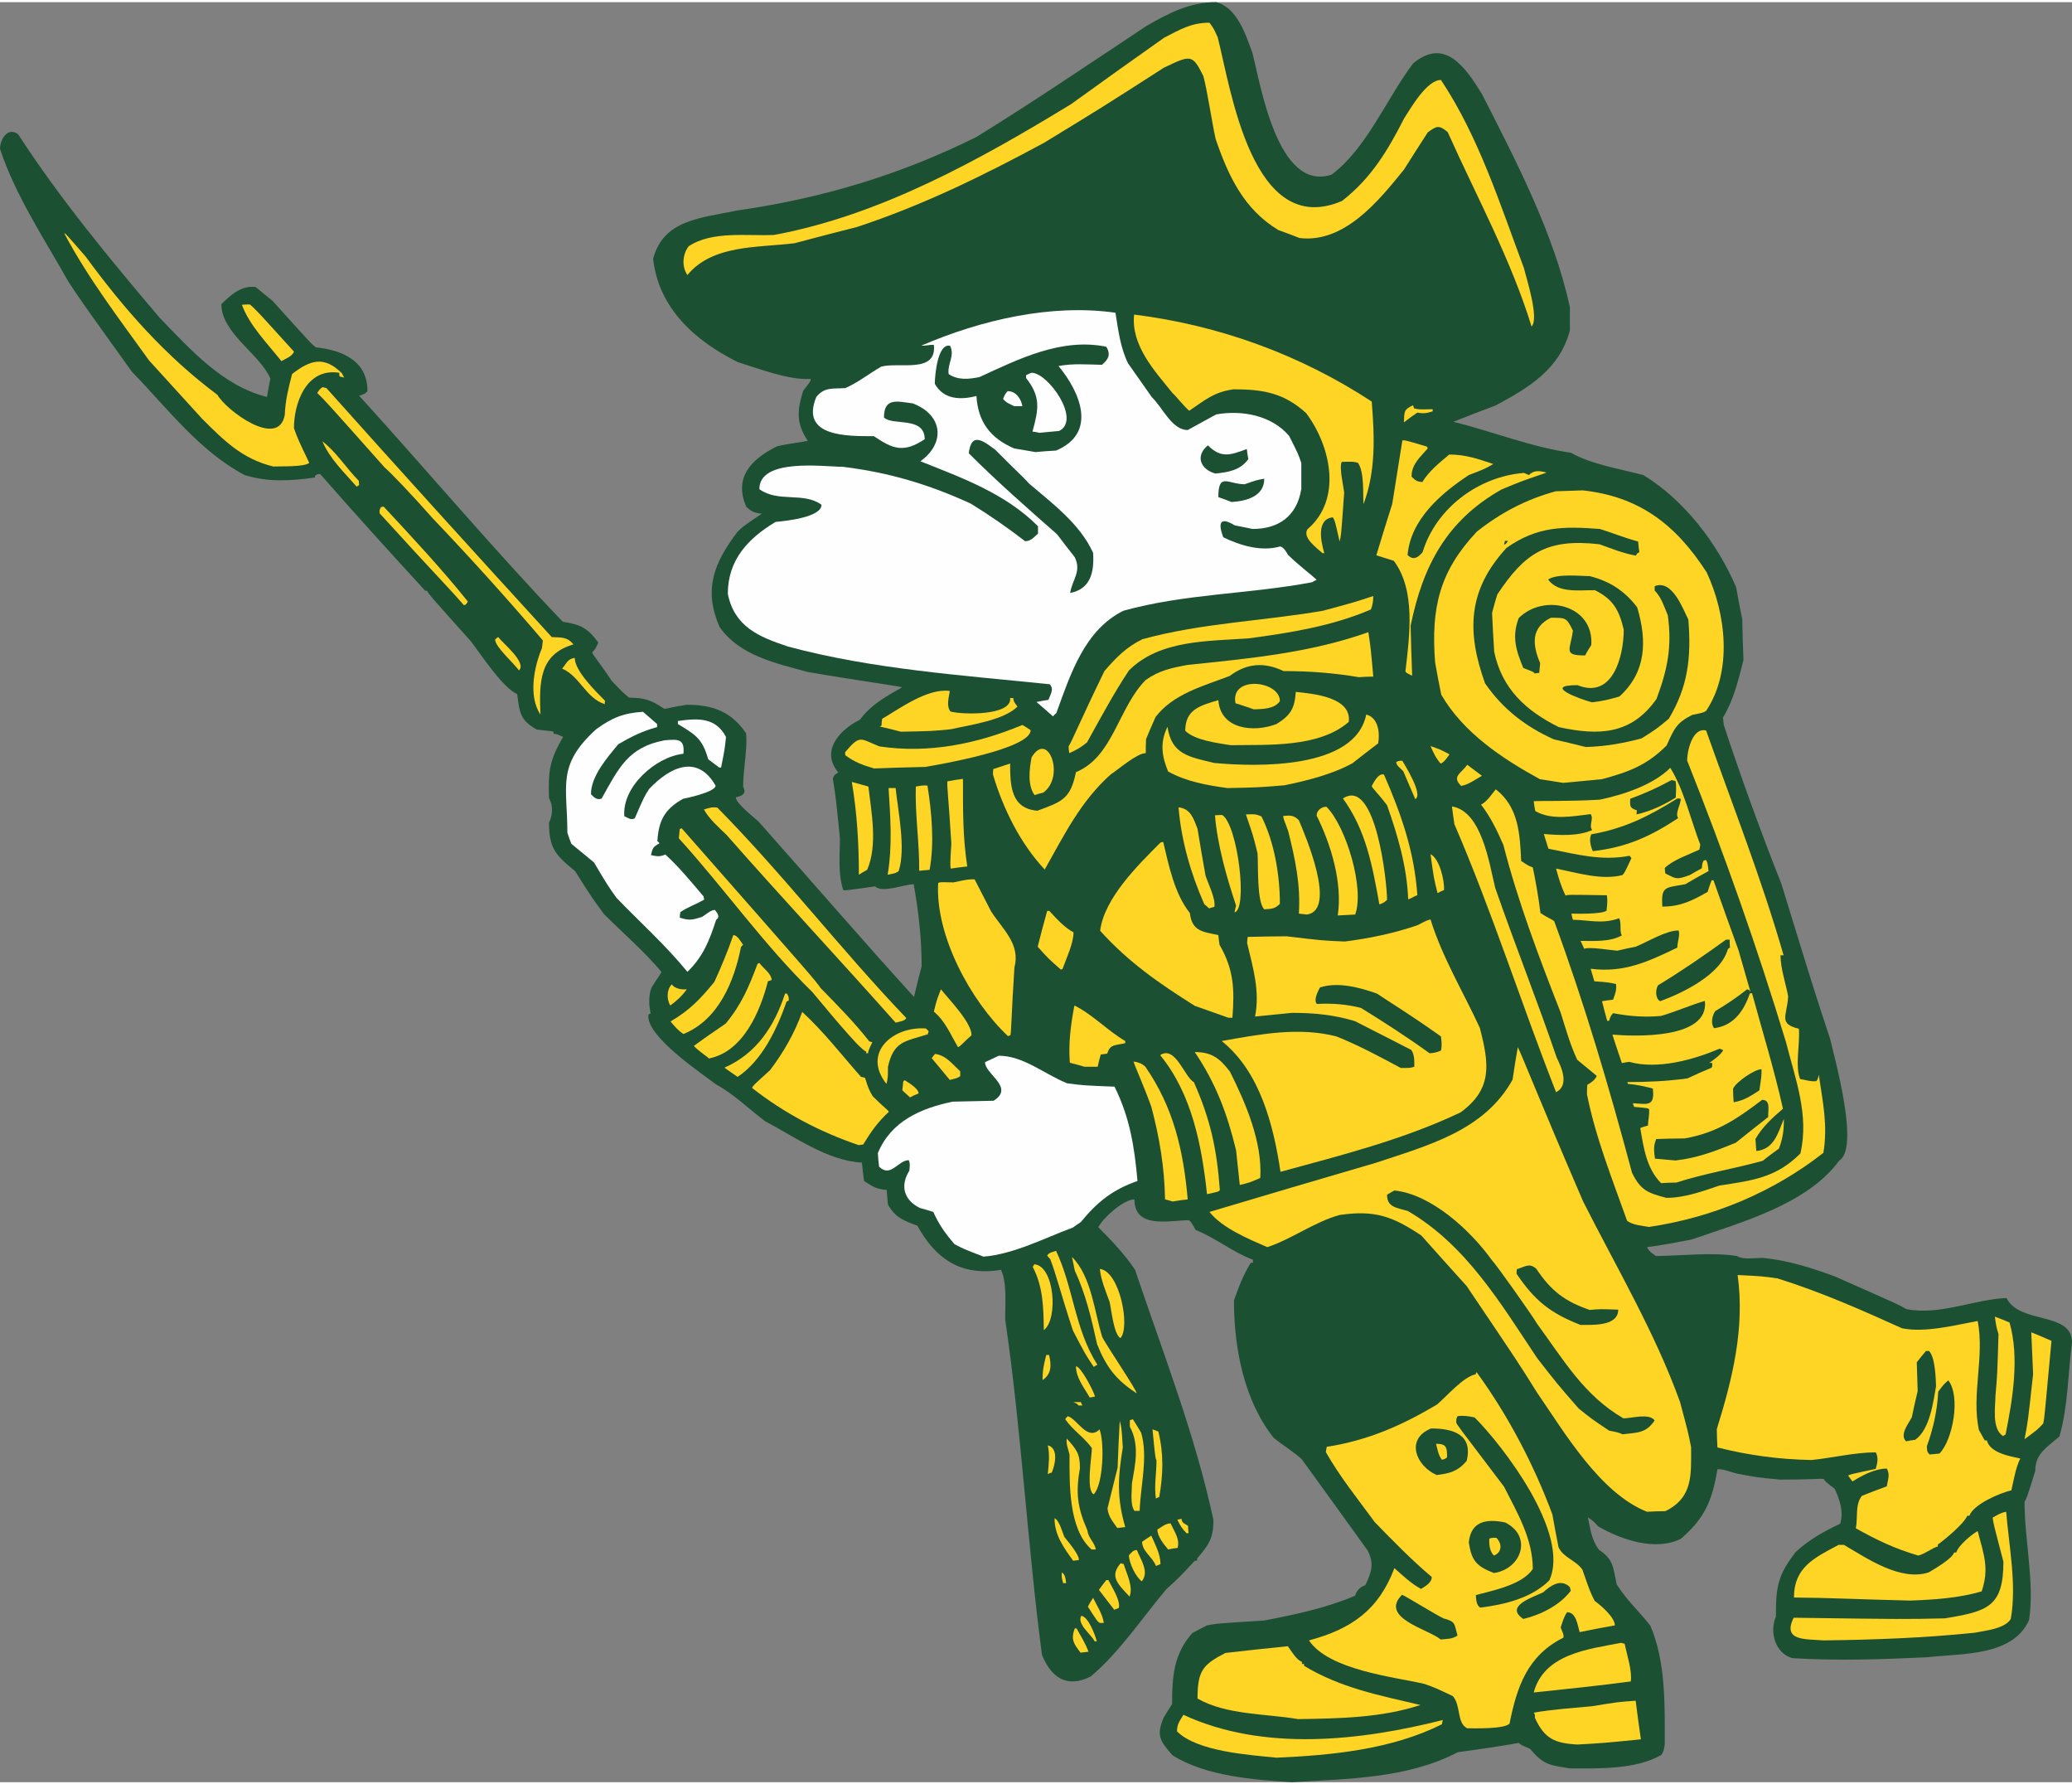
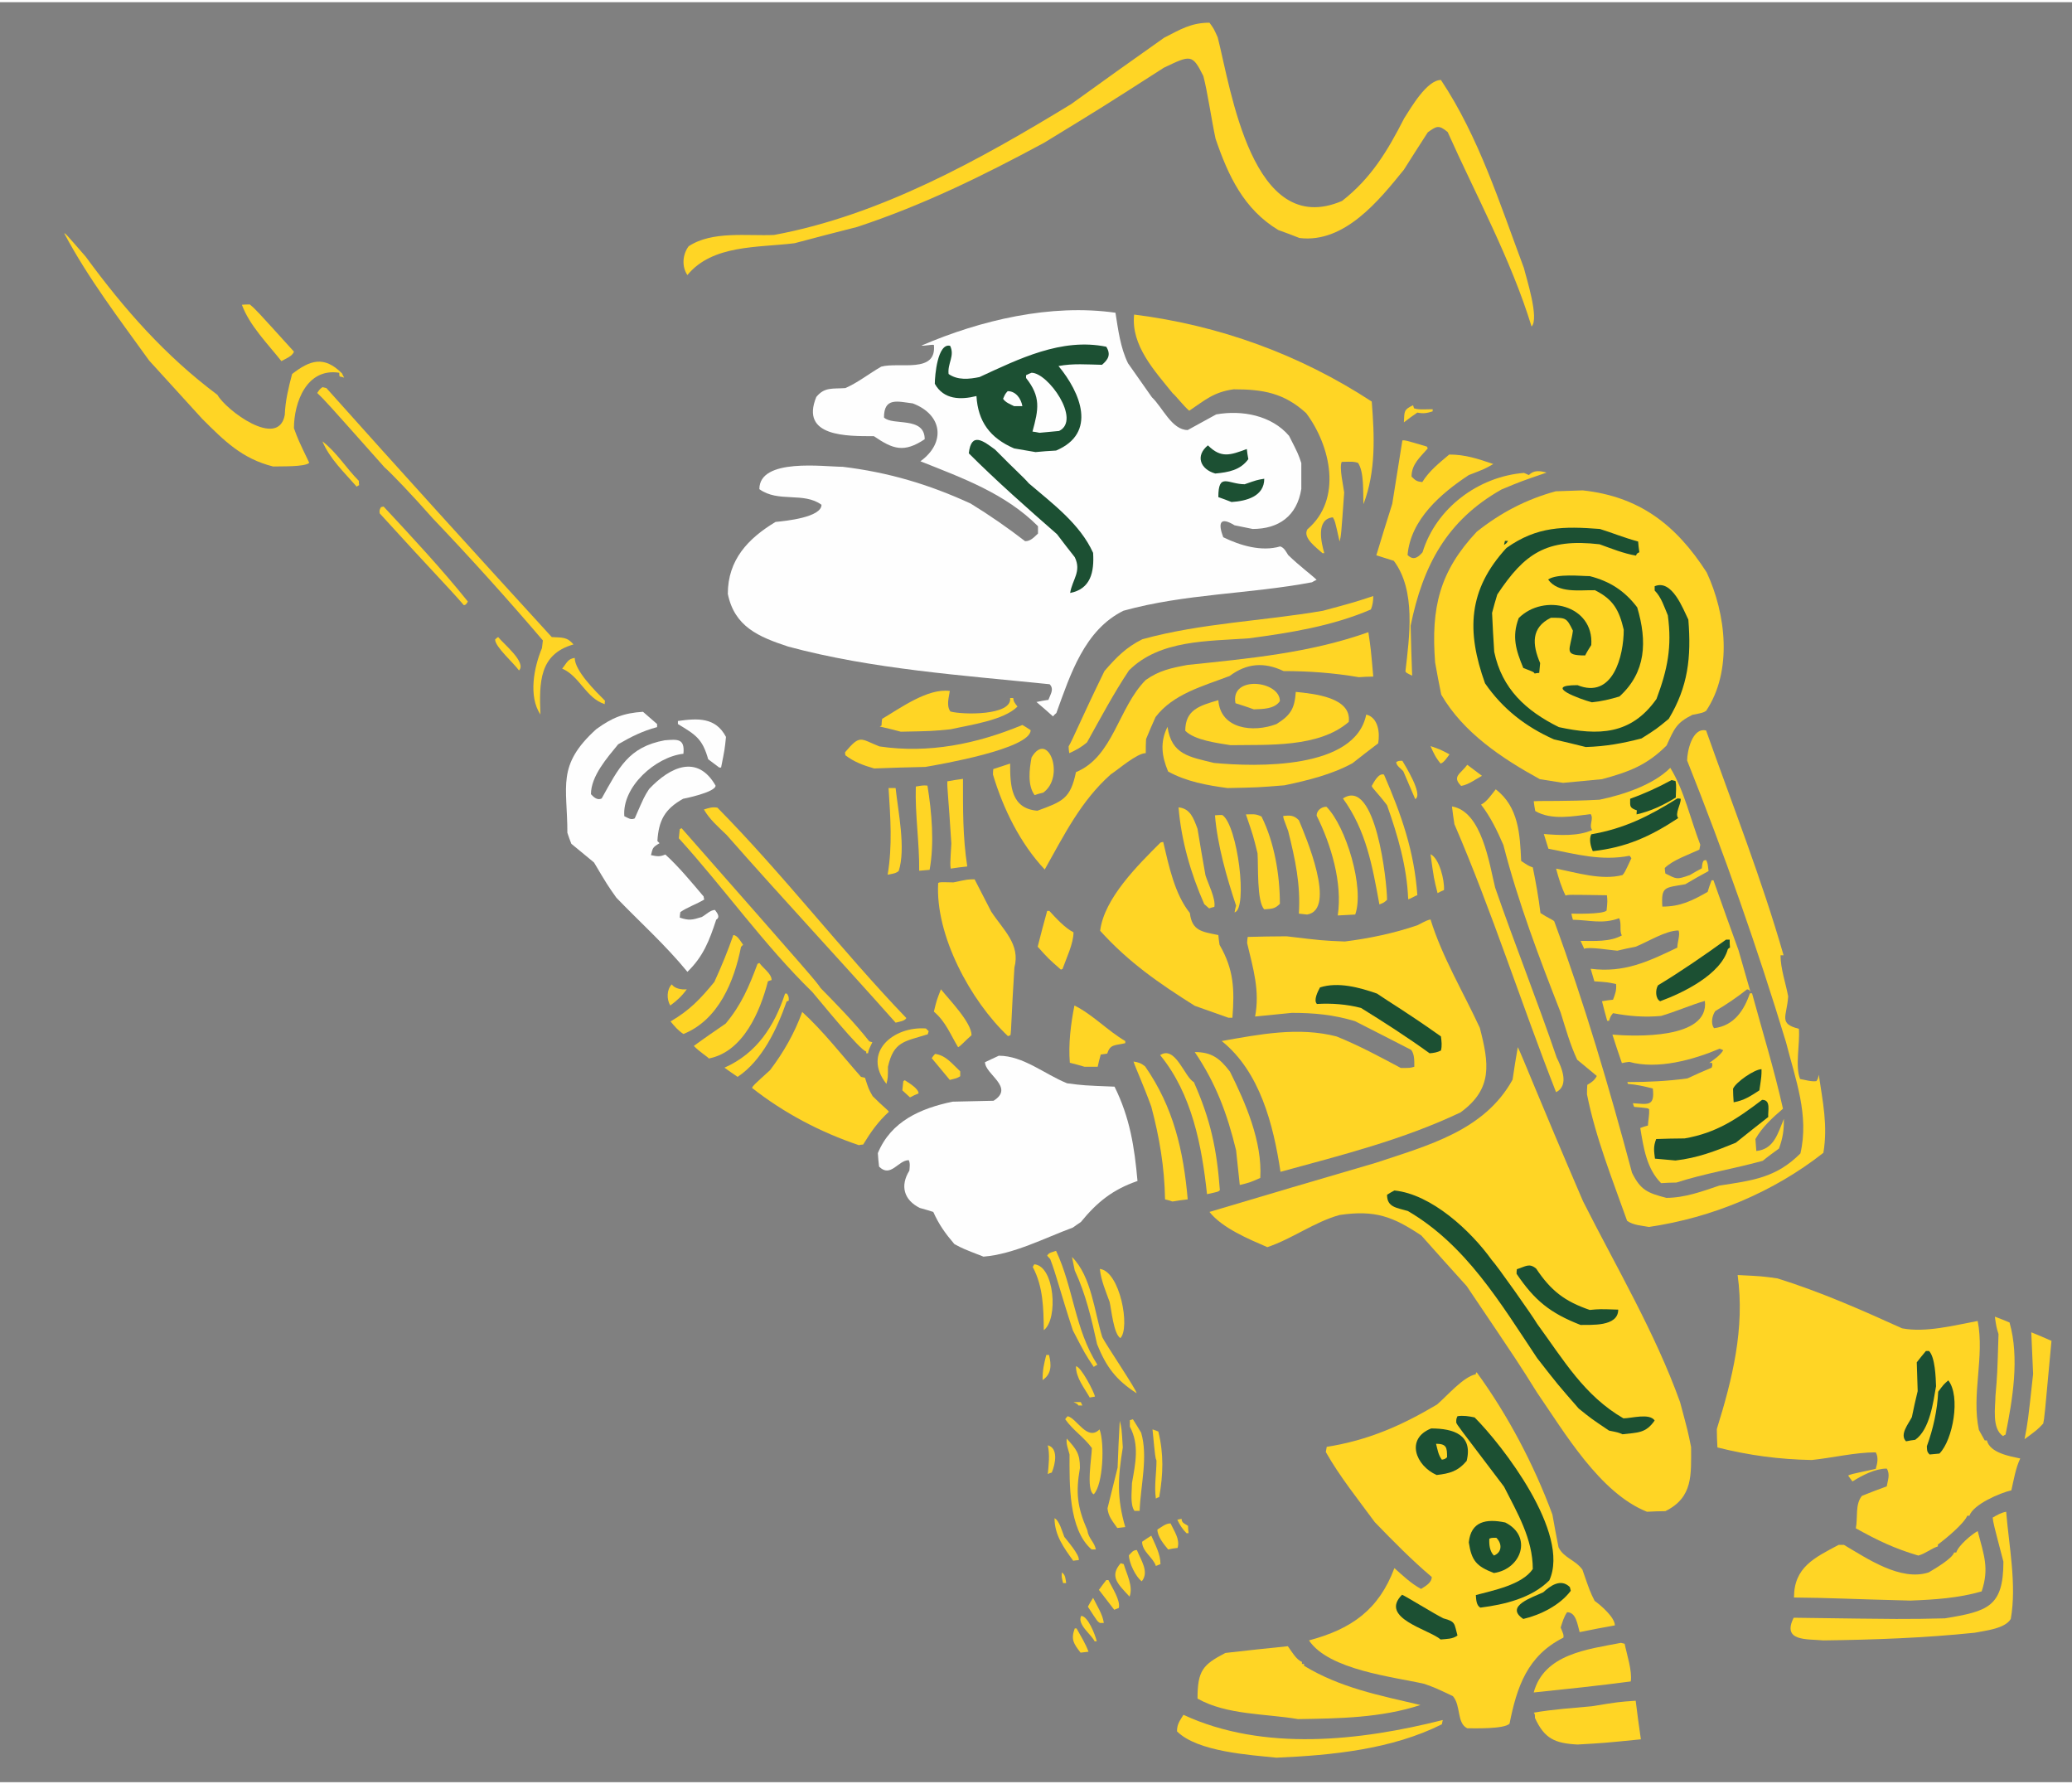
<svg xmlns="http://www.w3.org/2000/svg" xml:space="preserve" width="7.848in" height="6.757in" version="1.1" style="shape-rendering:geometricPrecision; text-rendering:geometricPrecision; image-rendering:optimizeQuality; fill-rule:evenodd; clip-rule:evenodd" viewBox="0 0 7847.73 6740.21">
  <rect x="0" y="0" width="7847.73" height="6740.21" fill="#808080" stroke="none" />
  <defs>
    <style type="text/css">
   
    .fil2 {fill:#FEFEFE}
    .fil1 {fill:#FFD525}
    .fil0 {fill:#1C5033}
   
  </style>
  </defs>
  <g id="Layer_x0020_1">
    <g id="_2008383216464">
-       <path class="fil0" d="M4892.8 6740.21c-144.96,-9.27 -324.71,-22.03 -452.28,-102.05 -47.55,-55.67 -61.46,-74.22 -33.63,-141.49 10.44,-17.39 20.88,-34.79 32.47,-52.18 0,-104.38 5.8,-189.04 76.54,-269.05 18.55,-10.44 37.11,-19.72 55.67,-28.99 34.79,-6.96 34.79,-6.96 216.86,-18.55 119.45,-23.2 231.94,-46.39 344.43,-93.94 3.47,-17.39 19.71,-34.79 38.27,-39.43 23.19,-49.87 34.79,-80.02 9.28,-131.05 -83.5,-115.97 -167,-231.94 -250.5,-346.75 -27.83,-25.51 -70.74,-52.19 -105.54,-80.02 -113.65,-142.64 -150.76,-343.27 -150.76,-520.71 18.56,-52.19 34.79,-96.26 63.79,-142.64 2.32,0 4.64,0 8.12,0 0,-4.64 0,-8.12 0,-11.59 -77.7,-28.99 -142.65,-83.5 -216.87,-112.5 -18.55,-32.47 -18.55,-32.47 -26.67,-37.11 -75.38,1.16 -205.26,33.63 -205.26,-78.86 -41.75,0 -120.61,71.9 -136.84,105.54 51.02,51.02 98.57,100.89 139.16,161.2 104.38,310.8 228.46,626.24 296.89,947.48 0,67.26 -16.24,92.78 -60.31,143.8 -1.16,3.48 -2.32,6.96 -2.32,10.44 -3.48,0 -5.8,0 -8.11,0 -59.15,63.78 -59.15,63.78 -107.86,107.85 -92.78,110.18 -176.28,237.74 -286.45,330.52 -92.78,46.39 -150.76,1.16 -184.4,-82.34 -55.66,-420.98 -77.7,-848.9 -139.16,-1268.72 -1.16,-53.35 8.12,-140.32 -16.23,-189.03 -153.08,25.51 -248.18,-42.91 -316.6,-167 -49.87,-18.55 -83.5,-30.15 -111.34,-80.02 -2.32,-18.55 -3.48,-37.11 -4.64,-55.67 -38.27,-2.32 -54.5,-12.75 -85.82,-33.63 -3.48,-23.19 -5.8,-46.39 -8.12,-69.58 -129.88,-6.96 -253.97,-97.42 -366.47,-156.56 -60.3,-45.23 -120.61,-104.38 -185.55,-139.16 -51.03,-39.43 -271.37,-185.56 -256.3,-265.57 2.32,-1.16 4.64,-2.32 8.12,-3.48 -6.96,-32.47 -8.12,-64.95 2.32,-96.26 24.35,-40.59 35.95,-52.19 38.27,-61.47 -66.1,-78.86 -143.8,-144.96 -216.86,-218.02 -44.07,-59.14 -44.07,-59.14 -110.17,-163.52 -74.22,-60.31 -98.58,-86.98 -98.58,-183.24 13.91,-27.83 16.23,-64.94 0,-92.78 -3.48,-104.38 2.32,-143.8 53.35,-231.94 -23.19,-10.44 -23.19,-10.44 -34.79,-11.6 -1.16,-3.48 -2.32,-6.96 -3.48,-9.27 -20.87,-2.32 -41.75,-4.64 -61.46,-6.96 -64.95,-35.95 -64.95,-67.26 -74.22,-134.53 -54.51,-22.03 -142.64,-157.72 -175.12,-199.46 -158.88,-177.44 -158.88,-177.44 -165.84,-191.36 -2.32,0 -4.64,0 -6.96,0 -133.36,-144.96 -267.89,-293.41 -397.78,-441.84 -8.11,-1.16 -8.11,-1.16 -19.71,5.79 0,2.32 0,4.64 0,6.96 -92.78,12.75 -176.28,18.55 -266.73,-9.28 -171.64,-90.46 -293.41,-253.97 -426.77,-390.82 -197.15,-274.85 -197.15,-274.85 -241.22,-342.11 -90.46,-161.2 -200.62,-325.87 -258.61,-502.15 0,-35.95 28.99,-84.66 68.42,-55.67 157.72,243.54 347.91,473.16 535.78,694.67 115.98,119.45 238.9,258.61 407.06,300.36 3.47,-23.19 8.11,-46.39 12.75,-69.58 -38.27,-91.62 -185.55,-171.64 -185.55,-281.81 35.95,-35.95 76.54,-71.9 129.88,-64.94 20.88,17.39 41.75,34.79 63.79,52.18 148.44,164.68 148.44,164.68 164.68,176.28 96.26,10.44 194.83,48.71 194.83,164.68 -4.64,10.44 -19.71,15.08 -31.31,18.56 257.46,282.97 506.8,579.85 771.21,855.86 68.42,10.43 95.1,24.35 134.52,78.86 -10.43,23.19 -10.43,23.19 -23.19,37.11 1.16,8.11 37.11,51.03 73.06,106.69 42.91,45.23 42.91,45.23 67.26,64.95 59.15,0 83.5,9.27 132.21,41.75 13.91,0 34.79,-8.12 86.98,-15.07 96.26,0 168.16,25.51 223.82,109.01 4.64,64.95 -11.59,134.53 -11.59,201.79 15.07,26.67 -6.96,35.95 -27.83,39.43 0,23.19 68.42,75.38 85.82,91.62 195.99,220.34 390.82,446.48 589.13,664.51 9.28,-39.43 18.55,-77.7 28.99,-115.97 0,-104.38 -11.6,-207.58 -30.15,-310.8 -34.79,0 -119.45,34.79 -146.12,8.12 -114.81,16.23 -114.81,16.23 -120.61,13.91 -20.87,-62.62 -12.75,-131.05 -12.75,-197.15 -15.08,-150.76 -15.08,-150.76 -26.67,-223.82 3.48,-15.07 8.11,-16.23 20.87,-24.35 -68.42,-80.02 3.48,-161.2 81.18,-199.47 45.23,-59.14 93.94,-84.66 160.04,-122.93 -4.64,-3.47 -176.28,-26.67 -357.19,-57.98 -121.77,-33.63 -257.46,-61.47 -334,-170.48 -61.46,-141.48 -22.03,-241.22 67.27,-359.51 20.87,-20.88 20.87,-20.88 92.78,-69.59 -27.83,-2.32 -40.59,-8.11 -59.15,-26.67 -47.55,-110.17 18.55,-179.75 117.13,-228.46 49.87,-11.6 92.78,-15.08 115.98,-20.87 -44.07,-66.11 -40.59,-114.82 -17.4,-189.04 27.83,-35.95 27.83,-35.95 28.99,-45.23 -83.5,5.8 -198.31,-39.43 -277.17,-63.78 -162.36,-81.18 -299.21,-204.11 -320.08,-390.82 39.43,-149.6 182.07,-154.24 318.92,-183.24 317.76,-45.23 616.96,-134.52 905.73,-278.33 218.03,-134.53 431.42,-279.49 644.8,-420.98 85.82,-48.71 162.36,-89.3 263.25,-89.3 78.86,19.71 112.5,124.09 136.85,191.35 30.15,112.49 93.94,529.98 300.36,461.56 133.37,-99.74 209.91,-291.09 308.49,-420.98 119.45,-99.74 197.15,12.76 260.93,115.98 129.89,255.13 271.37,525.34 332.83,805.99 0,28.99 0,59.15 0,89.3 -38.27,146.12 -155.4,216.86 -281.81,284.13 -53.35,19.71 -106.7,40.59 -158.88,61.47 143.8,35.95 300.37,97.42 444.17,117.13 77.7,44.07 186.72,61.46 274.85,84.66 155.4,95.1 279.49,257.46 351.39,424.46 6.96,40.59 15.08,81.18 23.2,121.77 1.15,51.03 2.31,102.06 4.63,154.24 -19.71,77.7 -37.11,150.76 -77.7,218.02 1.15,9.27 2.31,18.55 3.47,28.99 66.11,200.62 140.33,404.73 218.02,600.73 121.77,396.62 121.77,396.62 184.4,586.81 17.39,74.22 112.49,414.02 34.79,460.4 -120.61,165.84 -372.26,234.26 -558.98,299.21 -55.66,10.43 -112.49,22.03 -169.32,28.99 8.12,16.24 19.72,24.35 34.79,33.63 98.58,-1.16 208.74,-15.07 306.16,0 22.03,15.07 68.43,6.96 95.1,6.96 93.94,8.11 185.56,37.11 273.69,69.58 247.02,109.02 247.02,109.02 271.37,124.09 127.57,25.51 253.98,-35.95 380.38,-41.75 49.87,100.89 248.18,49.87 248.18,168.16 -15.07,115.97 -15.07,243.54 -47.55,356.03 -51.03,44.07 -91.62,66.1 -91.62,131.05 -31.31,99.74 -31.31,99.74 -40.59,117.13 0,147.28 38.27,300.37 17.39,446.49 -61.46,139.16 -256.3,126.4 -385.02,141.48 -169.32,8.11 -342.11,13.91 -511.43,3.48 -64.95,-17.4 -88.14,-98.58 -62.63,-157.72 0,-111.33 5.8,-155.4 75.38,-244.7 52.19,-47.55 104.38,-76.54 168.16,-106.69 13.92,-46.39 -2.32,-91.62 -20.87,-132.21 -33.63,-25.51 -33.63,-25.51 -41.75,-37.11 -16.23,-2.31 -39.43,2.32 -164.68,2.32 -88.14,-8.11 -88.14,-8.11 -165.84,-23.19 -54.5,-16.23 -54.5,-16.23 -71.9,-16.23 -19.71,119.45 -47.55,184.39 -138,263.25 -97.42,48.71 -226.14,3.48 -313.12,-46.39 -19.71,-20.87 -19.71,-20.87 -39.43,-34.79 9.28,45.23 13.92,85.82 41.75,122.93 55.67,37.11 53.35,66.1 67.26,131.04 35.95,57.99 85.82,103.22 127.57,156.56 59.14,138 54.51,303.84 54.51,449.96 -4.64,25.51 -4.64,25.51 -12.76,39.43 -97.42,55.66 -235.42,51.03 -345.59,51.03 -81.18,-12.76 -100.9,-13.92 -151.92,-74.22 -34.79,-15.08 -34.79,-15.08 -41.75,-22.03 -11.59,0 -25.51,6.95 -231.94,34.79 -189.04,99.74 -418.66,100.9 -628.57,113.65z" />
      <path class="fil1" d="M4834.82 6647.43c-99.74,-10.43 -299.21,-22.03 -376.91,-99.74 0,-27.83 10.44,-39.43 24.35,-62.62 302.69,140.32 670.31,98.58 982.27,19.71 -1.16,4.64 -2.32,10.44 -3.48,16.23 -190.19,95.1 -415.18,117.14 -626.24,126.41z" />
      <path class="fil1" d="M5974.81 6597.57c-85.82,-4.64 -125.25,-22.03 -161.2,-100.9 0,-13.91 0,-13.91 -4.64,-19.71 71.9,-12.75 147.28,-17.39 220.34,-24.35 99.74,-16.23 99.74,-16.23 165.84,-20.87 5.8,48.71 12.76,97.42 19.71,146.12 -139.16,13.92 -139.16,13.92 -240.06,19.71z" />
      <path class="fil1" d="M5557.31 6536.11c-40.59,-19.71 -23.19,-85.82 -54.51,-121.77 -66.1,-31.31 -66.1,-31.31 -107.85,-46.39 -115.97,-26.67 -361.83,-52.19 -437.21,-164.68 161.2,-42.91 264.41,-115.97 323.56,-273.69 32.47,28.99 62.62,57.98 100.89,78.86 16.24,-10.43 40.59,-23.19 40.59,-45.23 -75.38,-63.78 -146.12,-135.68 -215.7,-207.58 -63.79,-86.98 -132.21,-171.64 -185.56,-265.57 1.16,-6.96 2.32,-13.92 3.48,-19.72 155.4,-24.35 282.97,-80.02 417.5,-160.04 38.27,-32.47 99.74,-105.54 147.28,-114.81 0,-5.8 0,-5.8 3.48,-6.96 118.29,162.36 216.86,350.23 286.45,538.1 6.96,40.59 15.07,82.34 23.19,124.09 19.71,40.59 63.78,47.55 90.46,84.66 28.99,83.5 28.99,83.5 46.39,118.3 24.35,17.39 76.54,62.62 76.54,92.78 -45.23,8.11 -89.3,16.23 -133.36,25.51 -8.12,-26.67 -12.76,-75.38 -47.55,-75.38 -12.76,18.55 -17.4,37.11 -24.35,57.98 11.59,27.83 11.59,27.83 10.43,38.27 -136.84,68.42 -176.27,186.71 -204.1,325.88 -20.87,20.87 -134.53,17.39 -160.04,17.39z" />
      <path class="fil1" d="M4916 6501.31c-120.62,-20.87 -270.21,-15.07 -380.39,-77.7 0,-106.69 20.87,-128.72 105.54,-172.8 78.86,-9.27 157.72,-17.39 236.58,-25.51 12.76,17.39 32.47,52.18 53.35,59.14 0,2.32 0,4.64 0,8.12 2.32,0 4.64,0 8.12,0 0,2.32 0,4.64 0,6.95 138,83.5 282.97,111.34 440.69,148.44 -148.44,48.71 -308.49,51.03 -463.88,53.35z" />
      <path class="fil1" d="M5808.97 6400.42c39.43,-146.12 205.26,-163.52 330.51,-187.87 4.64,1.16 9.28,2.32 13.92,3.48 8.11,40.59 28.99,102.06 23.19,142.64 -121.77,16.23 -244.7,28.99 -367.63,41.75z" />
      <path class="fil1" d="M4092.6 6249.66c-26.67,-34.79 -37.11,-49.87 -22.03,-91.62 2.32,0 4.64,0 6.96,0 16.23,28.99 33.63,56.83 45.23,88.14 -10.44,1.16 -20.87,2.32 -30.15,3.48z" />
      <path class="fil1" d="M4145.95 6206.75c-12.75,-26.67 -67.26,-63.78 -51.03,-96.26 25.51,0 53.35,71.9 59.15,96.26 -3.48,0 -5.8,0 -8.12,0z" />
      <path class="fil1" d="M6906.05 6203.27c-62.62,-5.79 -157.72,4.64 -112.49,-85.82 422.13,5.8 422.13,5.8 572.89,2.32 161.2,-26.67 221.5,-42.91 221.5,-214.54 -38.27,-146.12 -38.27,-146.12 -40.59,-167 18.55,-10.44 31.31,-18.56 51.03,-22.04 10.43,128.73 40.59,277.17 17.39,405.9 -22.03,37.11 -96.26,44.07 -136.85,52.19 -190.19,19.71 -381.54,26.67 -572.89,28.99z" />
      <path class="fil0" d="M5456.42 6199.79c-44.07,-38.27 -234.26,-81.18 -146.12,-169.32 12.76,4.63 125.25,74.22 156.56,89.3 47.55,12.75 40.59,19.71 53.35,64.94 -18.55,13.92 -40.59,12.76 -63.79,15.08z" />
      <path class="fil1" d="M4165.66 6137.16c-9.27,-5.8 -9.27,-5.8 -45.23,-61.46 5.8,-11.6 12.76,-23.19 19.71,-33.63 15.08,31.31 35.95,61.47 40.59,95.1 -5.8,0 -10.44,0 -15.08,0z" />
      <path class="fil0" d="M5769.54 6122.09c-73.06,-48.71 37.11,-82.34 75.38,-100.9 25.51,-23.19 66.11,-54.51 100.9,-19.71 1.16,4.64 2.32,9.27 3.48,13.91 -40.59,54.51 -114.81,91.62 -179.75,106.7z" />
      <path class="fil1" d="M4220.17 6087.3c-19.71,-25.51 -39.43,-51.03 -57.99,-75.38 9.28,-12.75 18.56,-25.51 27.83,-37.11 2.32,0 4.64,0 8.12,0 12.75,26.67 46.39,76.54 39.43,105.53 -5.79,2.32 -11.59,4.64 -17.39,6.96z" />
      <path class="fil0" d="M5607.18 6079.18c-16.23,-8.12 -16.23,-32.47 -17.39,-47.55 63.78,-17.39 175.12,-38.27 215.7,-98.57 0,-114.82 -59.15,-213.39 -109.01,-311.97 -176.28,-231.94 -176.28,-231.94 -180.92,-242.38 0,-13.91 0,-13.91 4.64,-24.35 22.03,-3.48 42.91,0 64.94,4.64 104.38,104.38 364.15,438.37 282.97,616.97 -67.26,67.26 -169.32,91.62 -260.93,103.22z" />
      <path class="fil1" d="M7235.41 6052.51c-236.58,-5.8 -298.04,-10.44 -440.69,-11.6 0,-114.81 77.7,-150.76 169.32,-199.47 5.79,0 12.75,0 19.71,0 86.98,51.03 214.54,139.17 321.24,104.38 23.19,-13.91 89.3,-52.19 96.26,-75.38 2.32,0 4.63,0 8.11,0 8.12,-26.67 57.99,-68.42 81.18,-81.18 24.35,92.78 44.07,141.49 15.07,228.46 -88.14,25.51 -178.59,31.31 -270.21,34.79z" />
      <path class="fil1" d="M4278.16 6037.43c-45.23,-48.71 -76.54,-76.54 -33.63,-126.41 3.48,1.16 6.96,2.32 11.6,3.48 10.43,35.95 37.11,84.66 22.03,122.93z" />
      <path class="fil1" d="M4026.5 5986.4c-5.8,-23.19 -5.8,-23.19 -4.64,-40.59 13.92,9.28 13.92,25.51 16.24,40.59 -4.64,0 -8.12,0 -11.6,0z" />
      <path class="fil1" d="M4324.55 5979.45c-22.03,-15.08 -48.71,-69.59 -48.71,-98.58 10.43,-10.44 15.07,-19.72 30.15,-19.72 15.07,38.27 47.55,82.34 18.55,118.3z" />
      <path class="fil0" d="M5658.21 5948.13c-66.1,-25.51 -84.66,-46.39 -95.1,-115.97 8.12,-80.02 66.1,-90.46 138,-75.38 104.38,52.19 61.47,176.28 -42.91,191.35z" />
      <path class="fil1" d="M4377.89 5921.46c-10.44,-32.47 -52.19,-54.51 -52.19,-91.62 11.59,-8.12 23.19,-16.24 34.79,-23.19 15.08,34.79 34.79,69.58 34.79,107.85 -5.8,2.32 -11.6,4.64 -17.39,6.96z" />
      <path class="fil1" d="M4064.77 5901.75c-34.79,-48.71 -70.74,-96.26 -70.74,-161.2 18.56,9.28 28.99,51.03 37.11,70.75 4.64,6.95 60.3,69.58 54.51,88.14 -6.96,0 -13.92,1.16 -20.88,2.32z" />
      <path class="fil1" d="M5658.21 5882.03c-16.23,-16.24 -18.55,-41.75 -17.39,-63.79 8.11,-3.48 8.11,-3.48 26.67,-3.48 23.19,23.19 20.87,55.67 -9.28,67.27z" />
      <path class="fil1" d="M7265.56 5882.03c-90.46,-26.67 -155.4,-57.99 -236.58,-103.22 8.12,-40.59 -3.48,-90.46 23.19,-122.93 31.31,-12.76 62.62,-24.35 93.94,-35.95 3.48,-22.03 13.92,-45.23 0,-67.26 -44.07,0 -92.78,25.51 -129.89,48.71 -5.79,-8.12 -11.59,-15.07 -16.23,-22.03 6.96,-4.64 6.96,-4.64 104.38,-25.51 5.8,-19.71 11.59,-42.91 0,-62.62 -78.86,0 -163.52,20.87 -242.38,28.99 -124.09,-2.31 -236.58,-17.39 -357.19,-47.55 -1.16,-23.19 -2.32,-46.39 -2.32,-69.58 59.15,-190.19 106.7,-381.54 78.86,-583.33 92.78,4.64 92.78,4.64 150.76,12.76 163.52,51.03 315.44,118.29 472,189.03 89.3,17.39 198.31,-11.6 286.45,-27.83 26.67,135.68 -24.35,279.49 4.64,412.86 6.95,12.76 13.91,25.51 22.03,39.43 2.32,0 4.64,0 8.12,0 11.59,47.55 88.14,60.31 126.4,68.43 -17.39,35.95 -24.35,80.02 -33.63,120.61 -41.75,9.27 -144.96,53.35 -158.88,96.26 -3.48,0 -5.8,0 -8.11,0 -12.76,30.15 -81.18,86.98 -111.34,109.01 0,2.32 0,4.64 0,6.96 -25.51,8.12 -47.55,27.83 -74.22,34.79z" />
      <path class="fil1" d="M4134.36 5858.84c-88.14,-76.54 -83.5,-250.5 -83.5,-359.51 -4.64,-19.71 -13.91,-39.43 -10.44,-60.3 35.95,40.59 49.87,55.66 49.87,111.33 -16.23,93.94 -10.43,147.28 27.83,235.42 4.64,32.47 26.67,44.07 32.47,73.06 -5.8,0 -11.6,0 -16.23,0z" />
      <path class="fil1" d="M4424.28 5858.84c-16.24,-19.72 -40.59,-48.71 -40.59,-75.38 16.24,-9.28 30.15,-23.19 49.87,-23.19 13.92,30.15 35.95,59.14 26.67,92.78 -12.75,1.16 -24.35,3.48 -35.95,5.8z" />
      <path class="fil1" d="M4493.86 5797.37c-15.08,-15.07 -25.51,-31.31 -34.79,-51.03 4.64,-1.16 10.44,-2.32 16.24,-3.48 0,16.24 12.75,18.56 24.35,26.67 0,9.28 1.16,18.55 2.31,27.83 -3.47,0 -5.79,0 -8.11,0z" />
      <path class="fil1" d="M4231.77 5777.66c-18.56,-26.67 -33.63,-42.91 -37.11,-74.22 12.76,-52.19 25.51,-103.22 38.27,-154.24 2.31,-59.14 4.63,-118.29 8.11,-177.43 6.96,26.67 6.96,26.67 11.6,100.89 -18.56,113.66 -23.19,190.2 9.27,301.53 -10.43,1.16 -20.87,2.32 -30.15,3.48z" />
      <path class="fil1" d="M6238.06 5716.19c-178.59,-70.74 -313.12,-301.52 -416.34,-451.12 -69.58,-111.34 -69.58,-111.34 -266.73,-403.58 -57.98,-63.78 -114.81,-127.56 -171.64,-191.35 -107.85,-71.9 -175.11,-97.42 -309.64,-77.7 -96.26,26.67 -179.76,90.46 -273.69,121.77 -69.58,-30.15 -170.48,-71.9 -219.18,-133.36 208.75,-62.62 418.66,-124.09 628.56,-185.55 198.31,-66.11 412.86,-121.77 519.55,-315.44 5.8,-41.75 12.76,-82.34 19.71,-122.93 16.24,31.31 77.7,190.19 247.02,583.33 126.41,250.49 272.53,496.35 367.63,760.76 30.15,112.5 30.15,112.5 41.75,170.48 0,104.38 8.12,190.2 -97.42,242.38 -23.19,0 -46.39,1.15 -69.58,2.31z" />
      <path class="fil1" d="M4296.71 5712.72c-17.39,-24.35 -9.28,-76.54 -9.28,-105.54 12.76,-73.06 28.99,-143.8 -8.11,-213.38 0,-8.12 0,-16.24 0,-24.35 3.47,-1.16 6.95,-2.32 11.59,-3.48 10.44,16.23 20.87,33.63 31.31,51.03 26.67,91.62 -2.32,199.47 -5.8,295.73 -6.96,0 -13.91,0 -19.71,0z" />
      <path class="fil1" d="M4377.89 5666.32c-6.96,-47.55 2.31,-95.1 2.31,-143.8 -4.63,-11.59 -4.63,-11.59 -15.07,-118.29 6.96,2.32 13.92,4.64 22.03,8.12 20.87,84.66 18.55,161.2 3.48,248.18 -4.64,1.16 -9.28,3.48 -12.75,5.79z" />
      <path class="fil1" d="M4142.47 5650.09c-30.15,-15.07 -6.95,-143.8 -6.95,-175.12 -30.15,-41.75 -71.91,-67.26 -100.9,-109.01 2.32,-4.64 5.79,-8.12 9.27,-11.6 34.79,8.12 74.22,96.26 120.61,49.87 19.72,51.03 13.92,209.91 -22.03,245.86z" />
      <path class="fil0" d="M5441.34 5577.03c-78.86,-34.79 -119.45,-136.84 -20.87,-176.28 85.82,0 158.88,24.35 134.52,122.93 -33.63,39.43 -63.78,47.55 -113.65,53.35z" />
      <path class="fil1" d="M3968.51 5573.55c3.48,-35.95 8.12,-74.22 0,-109.01 40.59,10.43 28.99,70.74 15.08,103.21 -5.8,1.16 -10.44,3.48 -15.08,5.8z" />
      <path class="fil1" d="M5461.06 5519.04c-13.91,-18.55 -16.23,-38.27 -22.03,-60.3 40.59,0 41.75,15.07 41.75,51.03 -8.11,6.96 -8.11,6.96 -19.71,9.27z" />
      <path class="fil0" d="M7308.47 5499.32c-11.59,-11.59 -9.27,-16.23 -10.43,-31.31 24.35,-67.27 39.43,-135.69 42.91,-206.43 20.87,-27.83 20.87,-27.83 38.27,-42.91 47.55,60.3 17.39,226.14 -33.63,277.17 -12.76,1.16 -25.51,2.32 -37.11,3.48z" />
      <path class="fil0" d="M7219.17 5449.46c-25.51,-25.51 9.28,-66.1 22.03,-91.62 6.96,-33.63 13.92,-66.1 22.03,-98.58 -1.16,-37.11 -2.32,-73.06 -3.48,-109.01 11.6,-15.08 23.19,-28.99 34.79,-42.91 3.48,0 6.96,0 11.6,0 23.19,23.19 25.51,100.9 26.67,133.37 -10.43,59.14 -23.19,163.52 -78.86,202.95 -11.6,1.16 -23.19,3.47 -34.79,5.79z" />
      <path class="fil1" d="M7667.98 5441.34c12.75,-66.11 12.75,-66.11 32.47,-247.02 -2.32,-53.35 -4.63,-105.54 -6.95,-157.72 25.51,10.44 51.03,20.87 76.54,32.47 -26.67,291.09 -26.67,291.09 -31.31,313.12 -22.03,23.19 -22.03,23.19 -70.74,59.15z" />
      <path class="fil1" d="M7586.8 5429.74c-44.07,-27.83 -28.99,-112.49 -28.99,-151.92 6.96,-81.18 6.96,-81.18 11.6,-234.26 -8.12,-26.67 -8.12,-26.67 -13.92,-66.1 18.56,6.95 37.11,13.91 55.67,22.03 38.27,134.52 11.6,291.09 -15.07,424.45 -3.48,1.16 -6.96,3.48 -9.28,5.8z" />
      <path class="fil0" d="M6145.28 5422.78c-16.23,-6.95 -16.23,-6.95 -51.03,-13.91 -67.26,-45.23 -67.26,-45.23 -114.81,-83.5 -80.02,-91.62 -80.02,-91.62 -157.72,-191.35 -139.16,-208.74 -269.05,-427.93 -489.4,-556.66 -42.91,-12.75 -78.86,-13.91 -78.86,-61.46 9.27,-5.8 18.55,-11.6 27.83,-16.24 140.32,13.92 289.93,153.08 368.78,263.25 17.4,17.4 156.56,214.55 171.64,241.22 100.9,138 178.6,272.53 327.04,358.35 30.15,0 98.58,-20.87 118.29,8.12 -33.63,48.71 -63.78,45.23 -121.77,52.18z" />
      <path class="fil1" d="M4084.49 5313.77c-3.48,-5.8 -3.48,-5.8 -18.56,-12.76 9.28,0 18.56,0 27.83,0 1.16,3.48 3.48,8.12 5.8,12.76 -5.8,0 -10.44,0 -15.07,0z" />
      <path class="fil1" d="M4127.4 5283.62c-20.87,-37.11 -52.19,-74.22 -52.19,-118.29 18.55,0 69.58,98.58 71.9,114.81 -6.96,1.16 -13.91,2.32 -19.71,3.48z" />
      <path class="fil1" d="M4304.83 5267.39c-78.86,-51.03 -114.82,-99.74 -149.6,-185.56 -20.87,-95.1 -42.91,-190.19 -84.66,-279.49 -3.48,-17.39 -6.96,-34.79 -10.43,-51.03 74.22,74.22 84.66,207.58 114.81,303.85 12.75,26.67 132.2,202.94 129.89,212.22z" />
      <path class="fil1" d="M3948.8 5217.52c0,-39.43 4.64,-57.99 13.92,-95.1 3.47,0 6.95,0 10.43,0 9.28,37.11 10.44,71.9 -24.35,95.1z" />
      <path class="fil1" d="M4142.47 5167.65c-32.47,-48.71 -32.47,-48.71 -78.86,-138 -47.55,-144.96 -62.62,-209.91 -85.82,-270.21 -4.64,-4.64 -8.12,-9.28 -11.6,-12.76 5.8,-12.75 22.04,-13.91 33.63,-18.55 66.1,140.32 70.74,296.89 156.56,431.41 -4.64,2.32 -9.28,4.64 -13.92,8.12z" />
      <path class="fil1" d="M4243.37 5058.64c-25.51,-16.23 -33.63,-106.69 -40.59,-136.84 -15.08,-41.75 -32.47,-81.18 -37.11,-125.25 76.54,9.28 115.98,223.82 77.7,262.09z" />
      <path class="fil1" d="M3953.44 5028.49c-1.16,-83.5 -2.32,-164.68 -41.75,-238.9 1.16,-3.47 3.48,-6.95 5.79,-10.43 76.54,5.8 91.62,207.58 35.95,249.34z" />
      <path class="fil0" d="M5986.41 5008.77c-115.98,-45.23 -173.96,-92.78 -242.38,-193.67 0,-5.79 0,-11.59 1.16,-17.39 33.63,-10.44 46.39,-24.35 73.06,-2.32 55.66,83.5 107.85,124.09 202.94,156.56 37.11,-3.48 37.11,-3.48 107.86,-1.16 0,66.1 -104.38,56.82 -142.64,57.98z" />
      <path class="fil2" d="M3724.98 4750.16c-77.7,-30.15 -77.7,-30.15 -110.17,-47.55 -34.79,-40.59 -57.99,-73.06 -80.02,-121.77 -17.39,-5.8 -34.79,-10.44 -51.03,-15.07 -60.3,-30.15 -75.38,-83.5 -39.43,-141.49 1.16,-15.07 3.48,-26.67 -2.32,-39.43 -40.59,0 -68.42,68.42 -112.49,24.35 -2.32,-17.39 -3.48,-34.79 -4.64,-51.03 49.87,-120.61 161.2,-169.32 282.97,-194.83 51.03,-1.16 103.22,-2.32 155.4,-3.48 81.18,-51.03 -32.47,-99.74 -32.47,-146.12 17.39,-8.11 34.79,-16.23 52.19,-24.35 92.78,0 172.8,69.58 258.61,104.38 62.63,8.12 62.63,8.12 179.76,12.75 57.99,117.14 75.38,227.3 86.98,357.19 -93.94,32.47 -153.08,80.02 -214.54,155.4 -10.43,6.96 -20.87,13.92 -30.15,20.88 -106.69,39.43 -223.82,100.89 -338.63,110.17z" />
      <path class="fil1" d="M6245.02 4637.67c-26.67,-4.64 -60.3,-6.96 -82.34,-23.19 -55.66,-156.56 -119.45,-315.44 -151.92,-478.96 0,-12.75 0,-24.35 1.16,-35.95 16.23,-9.28 27.83,-17.4 35.95,-33.63 -25.51,-20.87 -49.87,-41.75 -74.22,-61.46 -26.67,-56.83 -44.07,-119.46 -62.62,-178.6 -81.18,-207.59 -161.2,-417.5 -216.86,-634.36 -23.19,-53.35 -48.71,-106.7 -84.66,-153.08 22.03,-10.43 40.59,-39.43 55.67,-57.98 86.98,67.26 91.62,170.48 96.26,271.37 27.83,18.56 27.83,18.56 44.07,24.35 11.6,56.83 22.03,114.82 28.99,172.8 27.83,18.56 45.23,24.35 52.19,31.31 114.81,311.96 208.74,630.88 294.57,952.12 32.47,66.1 59.14,76.54 129.88,95.1 69.58,0 135.69,-24.35 200.63,-46.39 126.41,-19.71 214.54,-28.99 307.32,-121.77 33.63,-144.96 -18.55,-279.49 -54.5,-420.98 -109.02,-359.51 -235.42,-717.85 -374.59,-1066.93 0,-34.79 19.71,-126.41 71.9,-113.65 99.74,281.81 211.06,563.62 293.41,851.22 -4.64,0 -8.12,0 -11.59,0 0,49.87 19.71,105.53 28.99,155.4 -4.63,76.54 -38.27,103.22 40.59,122.93 4.64,57.99 -15.08,141.49 4.64,190.2 20.87,3.47 40.59,10.43 61.46,8.11 5.8,-8.11 5.8,-8.11 9.28,-24.35 15.07,103.22 34.79,192.51 17.39,295.73 -190.19,149.6 -422.14,245.86 -661.03,280.65z" />
      <path class="fil1" d="M4440.52 4541.41c-9.28,-3.48 -18.55,-5.8 -27.83,-8.12 -2.32,-122.93 -20.87,-233.1 -52.19,-351.39 -31.31,-85.82 -61.46,-150.76 -67.26,-170.48 18.55,2.32 30.15,6.96 44.07,18.56 107.86,155.4 144.96,318.91 161.2,503.31 -19.72,2.32 -39.43,4.64 -57.99,8.12z" />
      <path class="fil1" d="M4571.57 4513.58c-19.72,-183.24 -56.83,-379.23 -177.44,-526.51 57.99,-38.27 92.78,84.66 127.57,102.06 63.78,143.8 86.98,253.98 98.58,409.38 -5.8,5.8 -5.8,5.8 -48.71,15.08z" />
      <path class="fil1" d="M4695.65 4478.78c-4.64,-44.07 -9.28,-88.14 -13.92,-131.04 -33.63,-139.17 -76.54,-253.98 -156.56,-372.27 64.94,0 95.1,24.35 133.36,74.22 59.15,118.29 122.93,265.57 114.81,402.41 -39.43,17.4 -39.43,17.4 -77.7,26.67z" />
      <path class="fil1" d="M6291.41 4471.82c-54.51,-54.5 -66.1,-132.2 -78.86,-208.74 9.28,-3.48 18.56,-6.96 28.99,-9.28 1.16,-23.19 5.8,-38.27 4.64,-61.46 -4.64,-4.64 -4.64,-4.64 -56.83,-9.28 -2.32,-4.64 -3.48,-9.27 -4.63,-13.91 55.66,3.48 83.5,13.91 75.38,-55.67 -32.47,-8.12 -61.46,-15.07 -93.94,-17.39 -1.16,-2.32 -2.32,-4.64 -2.32,-6.96 76.54,0 151.92,-3.48 227.3,-13.91 30.15,-13.92 60.31,-27.83 91.62,-40.59 3.48,-9.27 3.48,-9.27 1.16,-18.55 -3.48,0 -6.95,0 -10.43,1.16 18.55,-13.91 41.75,-28.99 53.34,-48.71 -4.63,-2.32 -9.27,-4.64 -13.91,-5.8 -98.58,41.75 -234.26,80.02 -342.11,49.87 -9.28,1.16 -18.55,2.32 -27.83,4.64 -12.75,-35.95 -24.35,-71.9 -35.95,-107.86 83.5,6.96 367.63,18.56 350.23,-127.56 -42.91,11.59 -113.65,41.75 -165.84,56.82 -62.62,5.8 -120.61,1.16 -182.07,-10.43 -9.28,11.59 -9.28,11.59 -15.08,28.99 -2.32,0 -4.64,0 -6.95,0 -6.96,-25.51 -13.92,-49.87 -19.72,-74.22 13.92,-2.32 27.83,-4.64 41.75,-5.8 8.11,-20.87 13.91,-35.95 11.59,-59.15 -31.31,-6.95 -31.31,-6.95 -82.34,-10.43 -4.63,-16.24 -9.27,-32.47 -13.91,-47.55 126.41,16.23 216.86,-26.67 328.2,-80.02 0,-20.87 11.59,-49.87 4.63,-64.94 -48.71,0 -115.97,42.91 -162.36,61.46 -23.19,4.64 -46.39,9.28 -69.58,15.08 -20.87,-1.16 -110.18,-16.24 -125.25,-6.96 -4.64,-10.44 -9.28,-20.87 -13.91,-30.15 51.03,0 111.33,4.64 156.56,-20.87 -10.43,-15.07 0,-44.07 -10.43,-64.94 -63.79,23.19 -111.34,6.95 -175.12,5.79 -2.32,-8.11 -4.64,-16.23 -5.8,-23.19 5.8,0 118.29,3.48 133.37,-11.59 3.47,-35.95 3.47,-35.95 1.16,-57.99 -147.28,-2.32 -147.28,-2.32 -156.56,1.16 -16.23,-32.47 -26.67,-67.26 -35.95,-102.06 77.7,15.08 172.8,45.23 251.66,24.35 8.12,-9.27 8.12,-9.27 33.63,-63.78 -2.32,-3.48 -4.64,-6.96 -6.96,-9.28 -105.54,20.87 -202.95,-5.8 -307.32,-26.67 -5.8,-18.55 -11.6,-37.11 -17.4,-55.66 57.99,4.63 129.89,9.27 183.24,-15.08 -13.92,-17.39 6.96,-41.75 -5.8,-60.3 -67.26,8.11 -148.44,24.35 -209.9,-11.6 -2.32,-12.75 -4.64,-25.51 -5.8,-37.11 34.79,-2.32 121.77,1.16 249.34,-5.8 89.3,-18.55 202.94,-55.67 267.89,-120.61 52.19,83.5 77.7,198.31 113.65,291.09 -1.16,5.8 -2.32,11.59 -3.48,18.55 -39.43,18.55 -100.9,39.43 -131.04,69.58 0,6.96 1.16,13.92 2.31,20.88 42.91,20.87 40.59,24.35 92.78,5.79 15.07,-9.27 30.15,-17.39 45.23,-25.51 2.32,-20.87 2.32,-20.87 6.96,-28.99 2.31,-1.15 5.79,-2.31 9.27,-2.31 5.8,11.59 5.8,11.59 9.28,41.75 -30.15,16.23 -59.15,32.47 -88.14,49.87 -77.7,13.91 -91.62,6.96 -86.98,84.66 68.42,0 112.49,-22.03 171.64,-55.66 4.64,-15.08 9.28,-30.15 15.07,-44.07 2.32,0 4.64,0 6.96,0 31.31,88.14 62.62,176.28 95.1,265.58 15.07,52.18 30.15,104.37 45.23,157.72 -4.64,-8.12 -4.64,-8.12 -12.75,-10.43 -38.27,30.15 -78.86,57.98 -120.61,82.34 -11.6,16.23 -18.56,47.55 -4.64,64.94 75.38,-9.27 113.65,-67.26 135.68,-132.2 2.32,0 4.64,0 8.12,0 39.43,144.96 84.66,291.09 117.13,437.21 -39.43,33.63 -78.86,69.58 -104.38,114.81 1.16,15.08 2.32,30.15 3.48,45.23 67.27,-6.95 81.18,-66.1 104.38,-121.77 0,44.07 -3.48,70.75 -18.55,112.5 -20.87,15.07 -41.75,30.15 -61.47,46.39 -109.01,30.15 -219.18,47.55 -327.03,82.34 -19.71,0 -39.43,1.15 -57.99,2.31z" />
      <path class="fil1" d="M4849.89 4428.92c-26.67,-177.44 -77.7,-379.22 -222.66,-495.2 143.8,-25.51 291.09,-54.5 434.9,-17.39 83.5,33.63 163.52,76.54 243.54,119.45 34.79,0 34.79,0 51.02,-4.64 0,-22.03 1.16,-46.39 -11.59,-63.78 -71.9,-37.11 -142.64,-73.06 -213.38,-109.01 -81.18,-24.35 -154.24,-31.31 -238.9,-31.31 -46.39,4.64 -92.78,9.27 -139.16,13.91 18.55,-97.42 -6.96,-180.91 -30.15,-278.33 0,-8.12 1.16,-16.24 2.32,-23.19 48.71,-1.16 97.42,-2.32 147.28,-2.32 135.69,16.23 135.69,16.23 220.34,19.71 92.78,-11.6 186.72,-31.31 274.85,-61.47 35.95,-18.55 35.95,-18.55 49.87,-22.03 44.07,142.65 124.09,274.85 186.71,410.54 34.79,134.52 49.87,230.78 -73.06,320.07 -216.86,103.22 -452.28,162.36 -681.91,224.98z" />
      <path class="fil0" d="M6345.91 4386.01c-26.67,-2.32 -52.19,-4.64 -77.7,-6.96 -3.48,-27.83 -6.96,-45.23 4.64,-74.22 35.95,-1.16 71.9,-2.32 107.85,-2.32 119.46,-20.87 195.99,-71.9 293.41,-146.12 34.79,0 20.88,42.91 23.19,64.95 -41.75,32.47 -82.34,64.94 -122.92,97.42 -76.54,31.31 -144.97,57.98 -228.46,67.26z" />
      <path class="fil1" d="M3252.98 4328.02c-144.96,-48.71 -284.13,-121.77 -404.74,-216.86 4.64,-9.27 4.64,-9.27 68.42,-67.26 51.03,-67.26 92.78,-140.32 121.78,-220.34 80.02,73.06 150.76,164.68 222.66,245.86 4.64,1.16 9.28,2.32 15.08,3.48 13.91,42.91 13.91,42.91 28.99,69.58 42.91,42.91 57.98,52.19 61.46,59.15 -41.75,38.27 -68.42,76.54 -97.42,124.08 -5.8,0 -11.59,1.16 -16.23,2.32z" />
      <path class="fil0" d="M6566.26 4165.66c-1.16,-17.39 -2.32,-34.79 -2.32,-51.03 9.28,-24.35 81.18,-74.22 107.86,-74.22 0,25.51 0,25.51 -8.12,80.02 -33.63,22.03 -57.99,38.27 -97.42,45.23z" />
      <path class="fil1" d="M3446.65 4147.11c-10.44,-9.28 -19.71,-18.55 -28.99,-26.67 1.16,-11.6 2.32,-23.19 3.48,-33.63 1.16,-2.32 3.48,-3.48 5.8,-4.64 13.91,9.28 52.18,31.31 52.18,49.87 -11.59,4.64 -22.03,9.28 -32.47,15.08z" />
      <path class="fil1" d="M5893.63 4127.4c-132.2,-336.32 -242.38,-684.23 -385.02,-1014.75 -3.48,-23.19 -6.95,-45.23 -9.27,-67.26 113.65,18.55 141.48,218.02 163.52,307.32 74.22,214.55 160.04,429.1 233.1,643.64 18.56,37.11 48.71,105.54 -2.32,131.05z" />
      <path class="fil1" d="M3357.35 4096.08c-93.94,-119.45 26.67,-219.18 149.6,-209.91 3.48,3.48 6.96,6.96 10.44,10.44 -1.16,3.48 -2.32,6.96 -3.48,11.6 -89.3,27.83 -128.73,26.67 -150.76,122.92 0,41.75 0,41.75 -5.8,64.95z" />
      <path class="fil1" d="M3597.41 4081c-23.19,-27.83 -46.39,-55.66 -68.43,-82.34 3.48,-5.8 8.12,-11.6 12.76,-16.24 41.75,5.8 64.94,38.27 95.1,66.11 0,5.8 0,11.59 0,18.55 -11.6,6.96 -11.6,6.96 -39.43,13.91z" />
      <path class="fil1" d="M2793.74 4069.41c-17.4,-11.6 -33.63,-23.19 -49.87,-34.79 122.93,-54.5 189.03,-157.72 229.62,-280.65 2.32,0 4.64,0 6.96,0 6.96,11.59 6.96,11.59 6.96,26.67 -3.48,1.16 -5.8,2.32 -8.12,3.48 -35.95,103.21 -92.78,223.82 -185.55,285.29z" />
      <path class="fil1" d="M4107.68 4031.14c-18.56,-5.79 -37.11,-10.43 -55.67,-15.07 -5.8,-71.9 3.48,-146.12 17.39,-216.86 68.42,33.63 125.25,95.1 192.51,134.52 0,2.32 0,4.64 0,8.12 -40.59,9.28 -56.82,3.48 -68.42,39.43 -8.12,1.15 -16.23,2.31 -24.35,3.47 -4.64,15.08 -8.12,30.15 -11.59,46.39 -17.4,0 -33.63,0 -49.87,0z" />
      <path class="fil1" d="M2684.72 3999.83c-3.48,-5.8 -35.95,-25.51 -56.83,-47.55 39.43,-28.99 80.02,-56.83 120.61,-84.66 59.15,-70.74 88.14,-139.16 120.61,-226.14 2.32,-1.15 4.64,-2.31 6.96,-3.47 15.08,20.87 46.39,40.59 46.39,64.94 -4.64,1.16 -9.27,2.32 -13.91,4.64 -28.99,112.49 -92.78,266.73 -223.82,292.25z" />
      <path class="fil1" d="M3280.81 3980.11c0,-2.32 0,-4.64 0,-6.96 -20.88,0 -185.56,-204.11 -204.11,-224.98 -183.24,-178.6 -333.99,-393.14 -505.63,-582.17 1.16,-11.6 2.32,-23.19 3.48,-34.79 2.31,-1.16 4.63,-2.32 6.95,-3.47 506.79,576.37 506.79,576.37 526.51,605.37 62.62,63.78 128.72,131.04 184.39,201.78 3.48,1.16 6.96,2.32 11.6,3.48 -13.92,28.99 -13.92,28.99 -16.24,41.75 -2.32,0 -4.64,0 -6.95,0z" />
      <path class="fil0" d="M5414.67 3980.11c-83.5,-60.31 -171.64,-117.14 -259.77,-171.64 -52.19,-13.92 -112.5,-18.56 -167,-15.08 -13.92,-13.91 3.47,-47.55 11.59,-62.62 68.42,-22.03 149.6,0 215.7,23.19 51.03,34.79 111.34,69.58 242.38,162.36 2.32,18.55 4.64,34.79 0,53.35 -13.91,6.96 -26.67,9.28 -42.91,10.44z" />
      <path class="fil1" d="M3628.72 3956.92c-28.99,-47.55 -46.39,-96.26 -91.62,-134.53 10.44,-42.91 10.44,-42.91 26.67,-84.66 30.15,38.27 115.97,125.24 115.97,173.95 -24.35,20.88 -42.91,42.91 -51.03,45.23z" />
      <path class="fil1" d="M3817.76 3915.17c-141.49,-133.36 -276.01,-381.54 -264.42,-579.85 5.8,-3.48 5.8,-3.48 57.99,-2.32 54.51,-11.59 54.51,-11.59 80.02,-11.59 20.87,40.59 41.75,81.18 62.62,121.77 46.39,70.74 111.34,124.09 88.14,212.22 -11.6,180.91 -11.6,242.38 -15.08,256.29 -3.48,1.16 -6.96,2.32 -9.27,3.48z" />
      <path class="fil1" d="M2588.47 3907.05c-19.71,-12.76 -33.63,-28.99 -48.71,-47.55 73.06,-42.91 112.49,-84.66 165.84,-149.6 26.67,-57.99 51.03,-117.14 71.9,-177.44 15.08,0 28.99,25.51 37.11,37.11 -3.48,2.32 -5.8,4.64 -8.12,8.12 -25.51,128.73 -84.66,276.01 -218.02,329.36z" />
      <path class="fil1" d="M3392.14 3864.14c-211.06,-237.74 -430.25,-472 -640.16,-710.9 -31.31,-30.15 -64.94,-59.14 -85.82,-96.26 18.55,-5.79 31.31,-10.43 51.03,-6.95 250.49,253.97 469.68,540.42 715.53,796.72 -5.79,11.6 -27.83,13.91 -40.59,17.39z" />
      <path class="fil1" d="M4652.74 3845.58c-42.91,-15.07 -85.82,-30.15 -127.56,-45.23 -134.53,-84.66 -250.5,-164.68 -358.35,-284.13 15.08,-122.93 143.8,-249.34 228.46,-334 3.48,-1.16 6.96,-2.32 10.43,-2.32 20.88,88.14 42.91,197.15 100.9,269.05 8.12,68.43 46.39,70.74 107.86,83.5 1.16,11.59 2.32,24.35 4.64,37.11 54.5,93.94 56.82,169.32 48.71,276.01 -5.8,0 -10.44,0 -15.08,0z" />
      <path class="fil1" d="M2538.6 3799.2c-13.91,-23.19 -13.91,-60.31 5.8,-80.02 10.43,16.24 38.27,20.87 56.82,18.56 -17.39,24.35 -38.27,44.07 -62.62,61.46z" />
      <path class="fil0" d="M6287.93 3782.96c-18.55,-9.28 -18.55,-44.07 -8.11,-60.31 88.14,-53.35 173.95,-112.49 257.45,-172.8 4.64,0 9.28,0 13.91,0 0,9.28 0,19.71 1.16,30.15 -3.47,1.16 -5.79,3.48 -8.11,5.8 -26.67,96.26 -170.48,165.84 -256.3,197.15z" />
      <path class="fil2" d="M2603.54 3671.63c-83.5,-102.06 -178.59,-186.71 -269.05,-280.65 -33.63,-47.55 -33.63,-47.55 -84.66,-133.37 -28.99,-24.35 -57.99,-47.55 -85.82,-70.74 -5.79,-13.91 -10.43,-27.83 -15.07,-41.75 0,-177.44 -41.75,-255.14 109.02,-391.98 60.3,-44.07 104.37,-61.47 177.43,-66.1 17.4,15.07 34.79,30.15 53.35,46.39 0,3.48 0,6.95 0,11.59 -55.67,15.08 -97.42,35.95 -147.28,64.95 -41.75,51.02 -103.22,120.61 -103.22,189.03 10.44,11.59 24.35,24.35 40.59,16.23 64.94,-115.97 100.9,-194.83 238.9,-220.34 47.55,-3.48 76.54,-8.11 70.74,51.03 -105.54,11.6 -233.1,125.25 -223.82,236.58 15.08,6.96 24.35,15.08 39.43,8.12 35.95,-82.34 35.95,-82.34 54.5,-111.33 80.02,-84.66 183.24,-132.21 251.66,-12.76 0,25.51 -121.77,49.87 -122.93,49.87 -70.74,39.43 -92.78,83.5 -97.42,160.04 2.32,2.31 4.64,4.63 8.12,8.11 -26.67,16.24 -25.51,17.39 -32.47,45.23 23.19,4.64 32.47,6.96 54.51,-2.32 52.19,47.55 98.58,104.38 144.96,158.88 0,3.48 1.16,6.96 2.32,11.59 -28.99,17.4 -63.79,28.99 -90.46,47.55 -1.16,6.95 -2.31,13.91 -2.31,20.87 34.79,11.59 46.39,9.27 83.5,-2.32 15.07,-8.12 32.47,-26.67 49.87,-26.67 9.28,12.75 20.87,26.67 4.64,37.11 -25.51,77.7 -48.71,139.17 -109.02,197.15z" />
      <path class="fil1" d="M4018.38 3663.51c-47.55,-41.75 -47.55,-41.75 -88.14,-86.98 11.59,-45.23 23.19,-90.46 35.95,-135.68 2.32,0 4.64,0 8.12,0 24.35,26.67 59.15,64.94 91.62,81.18 0,42.91 -27.83,99.74 -41.75,139.17 -2.32,0 -4.64,1.16 -5.8,2.32z" />
      <path class="fil1" d="M5066.76 3458.24c18.56,-122.93 -25.51,-269.05 -80.02,-378.07 0,-19.71 18.55,-33.63 37.11,-33.63 74.22,74.22 144.96,308.48 109.02,408.22 -22.03,1.16 -44.07,2.32 -66.11,3.48z" />
      <path class="fil1" d="M4950.79 3454.76c-10.43,-1.16 -20.87,-2.32 -31.31,-3.48 6.96,-110.17 -13.91,-206.42 -40.59,-313.12 -18.55,-48.71 -18.55,-48.71 -18.55,-56.83 25.51,-2.31 39.43,-3.47 59.14,16.24 24.35,57.98 144.96,338.63 31.31,357.19z" />
      <path class="fil1" d="M4675.93 3446.64c1.16,-9.27 3.48,-17.39 5.8,-25.51 -35.95,-107.86 -70.74,-229.62 -80.02,-342.11 9.28,-1.16 18.56,-1.16 27.83,-1.16 57.99,38.27 97.42,356.03 46.39,368.78z" />
      <path class="fil1" d="M4788.43 3435.05c-28.99,-28.99 -22.03,-167 -25.51,-212.22 -16.24,-66.11 -16.24,-66.11 -44.07,-147.28 25.51,0 35.95,-3.48 59.14,8.11 48.71,97.42 69.58,221.5 69.58,330.52 -19.71,19.71 -30.15,18.55 -59.14,20.87z" />
      <path class="fil1" d="M4579.68 3431.57c-6.95,-5.8 -12.75,-11.59 -18.55,-16.23 -51.03,-115.97 -86.98,-240.06 -97.42,-366.47 45.23,4.64 56.83,41.75 71.9,81.18 9.28,57.99 19.71,117.14 30.15,176.28 9.28,30.15 39.43,88.14 33.63,119.45 -6.96,1.16 -13.92,3.48 -19.72,5.8z" />
      <path class="fil1" d="M5224.48 3416.5c-26.67,-146.12 -49.87,-279.49 -138,-401.26 124.08,-82.34 167,316.6 167,383.86 -11.6,10.44 -11.6,10.44 -28.99,17.4z" />
      <path class="fil1" d="M5333.49 3396.78c-4.63,-122.93 -39.43,-241.22 -80.02,-356.03 -37.11,-48.71 -56.83,-64.94 -57.99,-73.06 8.12,-13.91 25.51,-49.87 46.39,-42.91 66.1,151.92 114.81,291.09 126.41,456.92 -10.44,2.32 -23.19,12.76 -34.79,15.08z" />
      <path class="fil1" d="M5444.82 3373.58c-13.92,-54.5 -13.92,-54.5 -26.67,-147.28 33.63,16.24 53.35,98.58 51.03,135.69 -8.12,3.48 -16.23,6.96 -24.35,11.59z" />
-       <path class="fil1" d="M3252.98 3304c0,-118.29 -6.96,-234.26 -26.67,-351.39 20.87,5.79 41.75,11.59 62.62,17.39 11.6,97.42 35.95,222.66 -4.64,315.44 -10.43,5.8 -20.87,11.6 -31.31,18.55z" />
      <path class="fil1" d="M3361.99 3304c18.55,-111.33 10.44,-215.7 3.48,-328.19 8.12,0 17.39,0 26.67,0 9.28,88.14 39.43,229.62 11.6,314.28 -11.6,8.12 -11.6,8.12 -41.75,13.91z" />
      <path class="fil1" d="M3481.44 3288.93c1.16,-105.54 -16.23,-215.7 -12.75,-318.92 27.83,-4.64 27.83,-4.64 44.07,-3.48 16.23,100.9 26.67,218.02 8.12,318.92 -13.92,1.16 -26.67,2.32 -39.43,3.48z" />
      <path class="fil1" d="M3956.92 3284.29c-92.78,-98.58 -157.72,-230.78 -195.99,-359.51 0,-6.96 0,-13.92 1.16,-20.87 20.87,-6.96 41.75,-13.92 63.78,-20.87 0,84.66 3.48,170.48 103.22,178.59 95.1,-34.79 125.25,-45.23 146.12,-146.12 141.48,-57.98 160.04,-244.7 264.41,-349.07 51.03,-35.95 96.26,-45.23 157.72,-56.83 233.1,-24.35 463.88,-45.23 685.39,-124.09 9.27,62.62 9.27,62.62 18.55,168.16 -18.55,0 -37.11,1.16 -54.51,2.32 -95.1,-16.23 -189.03,-23.19 -285.29,-23.19 -73.06,-34.79 -139.17,-30.15 -204.11,18.55 -99.74,38.27 -213.38,67.26 -280.65,155.4 -12.76,27.83 -24.35,55.67 -35.95,83.5 -1.16,17.4 -1.16,34.79 -1.16,53.35 -33.63,0 -103.22,61.47 -132.2,80.02 -113.66,100.9 -177.44,230.78 -250.5,360.67z" />
      <path class="fil1" d="M3600.89 3280.81c-2.31,-16.23 -2.31,-16.23 2.32,-95.1 -11.59,-186.71 -16.23,-206.42 -15.07,-235.42 19.71,-3.48 39.43,-6.96 59.15,-9.28 0,113.66 -1.16,219.18 16.23,331.68 -20.87,2.31 -41.75,4.63 -62.63,8.11z" />
      <path class="fil0" d="M6032.8 3214.71c-8.12,-17.39 -15.08,-45.23 -5.8,-63.78 126.41,-22.04 218.02,-68.43 325.88,-135.69 3.47,0 8.11,0 12.75,1.16 1.16,22.03 -23.19,55.67 -9.28,73.06 -106.69,70.74 -198.3,111.34 -323.55,125.25z" />
      <path class="fil0" d="M6198.63 3075.54c0,-5.8 0,-10.44 1.16,-15.08 -28.99,-10.43 -25.51,-15.07 -25.51,-44.07 54.51,-19.71 105.54,-42.91 156.56,-70.74 4.63,1.16 9.27,2.32 15.07,3.48 4.64,18.55 1.16,42.91 1.16,62.62 -47.55,28.99 -92.78,51.03 -148.44,63.79z" />
      <path class="fil1" d="M5360.16 3017.55c-15.07,-35.95 -30.15,-70.74 -45.23,-105.54 -9.27,-10.43 -26.67,-20.87 -26.67,-34.79 9.28,-4.64 9.28,-4.64 23.19,-4.64 6.96,12.75 81.18,128.73 48.71,144.96z" />
      <path class="fil1" d="M3918.65 3002.48c-27.83,-37.11 -19.71,-99.74 -11.59,-142.64 62.62,-105.54 128.73,73.06 44.07,133.36 -11.59,2.32 -22.03,5.8 -32.47,9.28z" />
      <path class="fil1" d="M4649.26 2975.81c-77.7,-10.44 -155.4,-24.35 -224.98,-62.63 -24.35,-57.98 -31.31,-111.33 -2.32,-169.32 15.07,105.54 82.34,113.66 176.28,136.85 160.04,15.07 534.62,25.51 576.37,-183.24 46.39,11.6 52.19,70.74 45.23,109.02 -32.47,24.35 -64.94,49.87 -97.42,75.38 -78.86,42.91 -169.32,64.94 -257.45,83.5 -99.74,8.12 -99.74,8.12 -215.71,10.44z" />
      <path class="fil1" d="M5534.12 2967.69c-35.95,-35.95 -2.32,-45.23 23.19,-80.02 18.55,13.92 37.11,27.83 55.67,41.75 -25.51,13.91 -51.03,33.63 -78.86,38.27z" />
      <path class="fil1" d="M5920.3 2956.09c-30.15,-4.64 -59.14,-9.28 -88.14,-13.92 -143.8,-78.86 -289.93,-176.28 -373.43,-320.08 -8.11,-40.59 -16.23,-81.18 -23.19,-121.77 -16.23,-208.74 17.4,-345.59 157.72,-495.19 90.46,-71.9 187.87,-122.93 299.2,-153.08 33.63,-1.16 67.27,-2.32 102.06,-3.48 213.39,23.19 352.55,128.73 469.68,310.8 73.06,156.56 98.58,373.43 -2.32,524.19 -11.59,6.95 -11.59,6.95 -52.19,15.07 -60.3,30.15 -68.42,52.19 -97.42,115.97 -74.22,74.22 -141.48,99.74 -244.7,127.57 -49.87,4.64 -98.58,9.28 -147.28,13.92z" />
      <path class="fil1" d="M3310.96 2901.59c-40.59,-11.6 -75.38,-24.35 -109.01,-49.87 -1.16,-4.64 -1.16,-8.12 -1.16,-11.6 57.98,-68.42 56.83,-51.03 129.89,-22.03 186.71,27.83 368.78,-9.27 541.58,-81.18 10.44,5.79 20.87,12.75 31.31,19.71 0,70.74 -344.43,129.88 -398.94,139.16 -64.94,1.16 -129.88,3.48 -193.67,5.8z" />
      <path class="fil2" d="M2724.15 2898.11c-13.91,-10.44 -27.83,-20.87 -41.75,-31.31 -22.03,-76.54 -45.23,-91.62 -114.81,-133.36 0,-4.64 0,-8.12 0,-11.6 74.22,-10.43 142.64,-15.07 182.07,60.31 -4.63,46.39 -4.63,46.39 -18.55,115.97 -2.32,0 -4.64,0 -6.96,0z" />
      <path class="fil1" d="M5456.42 2883.03c-18.55,-22.04 -26.67,-39.43 -38.27,-66.11 37.11,12.76 37.11,12.76 71.9,31.31 -8.12,10.44 -20.87,31.31 -33.63,34.79z" />
      <path class="fil1" d="M4049.7 2843.6c-1.16,-9.27 -2.32,-17.39 -2.32,-25.51 15.08,-24.35 46.39,-102.06 135.69,-285.29 44.07,-51.03 82.34,-90.46 143.8,-120.61 223.82,-61.47 455.76,-68.42 684.23,-107.86 115.97,-31.31 115.97,-31.31 190.19,-55.66 0,17.39 -2.32,35.95 -9.28,51.02 -146.12,62.63 -303.84,88.14 -461.56,109.02 -154.24,11.6 -337.47,4.64 -454.6,121.77 -57.99,86.98 -107.86,180.92 -158.88,272.53 -20.87,17.39 -40.59,28.99 -67.26,40.59z" />
      <path class="fil0" d="M6006.12 2820.4c-40.59,-10.43 -81.18,-19.71 -120.61,-28.99 -106.7,-47.55 -193.67,-114.81 -260.94,-212.22 -70.74,-197.15 -64.94,-353.71 81.18,-512.59 115.97,-82.34 216.86,-82.34 353.71,-71.9 52.19,16.23 85.82,31.31 144.96,47.55 1.16,12.76 2.32,26.67 4.64,40.59 -9.28,4.64 -9.28,4.64 -12.76,12.76 -47.55,-8.12 -92.78,-26.67 -138,-42.91 -201.79,-23.19 -284.13,34.79 -387.34,190.19 -6.96,23.19 -13.92,46.39 -19.72,69.58 2.32,48.71 4.64,97.42 8.12,147.28 28.99,140.32 120.61,223.82 244.7,285.29 149.6,32.47 273.69,30.15 369.95,-106.69 41.75,-111.34 59.14,-197.15 42.91,-316.6 -13.91,-32.47 -24.35,-68.43 -49.87,-93.94 0,-5.79 0,-11.59 0,-16.23 66.1,-27.83 107.86,86.98 127.57,126.41 11.59,143.8 -1.16,253.98 -74.22,375.75 -46.39,38.27 -46.39,38.27 -103.22,74.22 -71.9,18.56 -134.52,30.15 -211.06,32.47z" />
      <path class="fil1" d="M4660.86 2813.44c-49.87,-8.11 -135.68,-18.55 -171.64,-54.5 0,-80.02 54.51,-95.1 125.25,-115.98 8.12,110.18 132.2,124.09 220.34,90.46 55.67,-34.79 68.42,-60.31 73.06,-121.77 66.1,6.95 212.22,19.71 200.63,113.65 -113.66,98.58 -307.33,85.82 -447.65,88.14z" />
      <path class="fil1" d="M3411.86 2762.42c-26.67,-6.96 -53.35,-13.92 -80.02,-19.72 2.32,-1.16 4.64,-2.32 6.96,-3.48 0,-9.27 1.16,-17.39 2.32,-25.51 67.26,-39.43 172.8,-117.14 256.3,-105.54 -3.48,24.35 -13.92,55.67 2.31,77.7 45.23,12.75 234.26,16.23 226.14,-51.03 3.48,0 6.96,0 11.6,0 2.32,13.91 2.32,13.91 16.23,32.47 -52.19,52.19 -180.92,69.59 -252.82,85.82 -69.58,6.96 -69.58,6.96 -189.03,9.28z" />
      <path class="fil2" d="M3988.23 2704.43c-20.88,-18.55 -41.75,-37.11 -62.63,-54.51 15.08,-3.48 30.15,-5.8 45.23,-8.12 6.96,-19.71 23.19,-40.59 4.64,-59.14 -327.04,-33.63 -672.63,-56.83 -990.39,-142.64 -112.5,-37.11 -202.95,-75.38 -228.46,-199.47 0,-128.73 76.54,-209.9 180.92,-272.53 38.27,-3.48 173.96,-17.39 173.96,-64.94 -68.43,-49.87 -163.52,-6.96 -235.42,-59.15 0,-119.45 245.86,-84.66 315.44,-84.66 172.8,20.87 325.88,66.1 484.76,139.16 71.9,44.07 140.33,91.62 206.43,142.64 20.87,0 33.63,-15.07 48.71,-28.99 0,-9.27 0,-18.55 0,-27.83 -124.09,-124.08 -285.29,-182.07 -445.33,-245.86 96.26,-69.58 84.66,-176.27 -28.99,-219.18 -56.82,-6.95 -109.01,-24.35 -109.01,53.35 32.47,32.47 154.24,-5.79 154.24,82.34 -78.86,52.19 -119.45,38.27 -192.51,-11.6 -99.74,0 -280.65,3.48 -218.02,-148.44 31.31,-38.27 60.31,-30.15 110.18,-33.63 47.55,-20.87 89.3,-54.51 135.68,-81.18 67.26,-18.55 211.07,27.83 199.47,-82.34 -8.12,-2.32 -45.23,5.79 -46.39,2.31 223.82,-96.26 489.4,-158.88 734.09,-124.08 10.43,64.94 18.55,132.2 47.55,191.35 30.15,42.91 60.3,85.82 90.46,128.72 40.59,38.27 75.38,124.09 135.69,124.09 35.95,-19.71 71.9,-39.43 107.85,-59.14 97.42,-17.4 209.91,3.48 276.01,81.18 34.79,68.43 34.79,68.43 46.39,103.22 0,32.47 0,64.95 0,97.42 -16.23,103.22 -85.82,151.92 -184.39,151.92 -23.19,-4.64 -46.39,-9.28 -68.43,-13.91 -56.82,-34.79 -62.62,-6.96 -42.91,45.23 63.79,31.31 144.96,55.66 215.7,34.79 15.08,4.64 22.03,19.71 30.15,32.47 42.91,41.75 84.66,71.9 107.86,93.94 -5.8,2.32 -11.6,5.8 -17.4,9.28 -238.9,45.23 -480.12,42.91 -714.37,107.85 -147.28,73.06 -200.63,240.06 -253.98,387.34 -4.64,3.48 -9.28,8.12 -12.75,12.76z" />
      <path class="fil1" d="M2046.88 2697.47c-46.39,-69.58 -24.35,-179.75 5.8,-251.66 1.16,-10.43 2.32,-19.71 3.48,-28.99 -134.53,-157.72 -274.85,-313.12 -417.5,-462.72 -77.7,-88.14 -157.72,-171.64 -182.08,-192.51 -223.82,-251.66 -223.82,-251.66 -255.13,-281.81 9.27,-13.91 9.27,-13.91 19.71,-22.03 4.64,1.16 9.28,2.32 15.07,3.48 281.81,315.44 568.26,630.88 853.54,942.84 39.43,2.32 57.99,-1.16 82.34,27.83 -129.89,37.11 -129.89,142.64 -125.25,265.57z" />
      <path class="fil1" d="M4749 2677.76c-23.19,-8.12 -46.39,-16.23 -69.58,-23.19 -20.87,-106.7 168.16,-85.82 168.16,-8.12 -19.71,30.15 -64.94,30.15 -98.58,31.31z" />
      <path class="fil1" d="M2290.42 2658.05c-71.9,-23.19 -93.94,-105.54 -161.2,-134.53 17.39,-20.87 20.87,-37.11 47.55,-40.59 0,48.71 78.86,126.41 114.81,162.36 -1.16,3.48 -1.16,8.12 -1.16,12.76z" />
      <path class="fil0" d="M6029.32 2651.09c-44.07,-11.59 -190.19,-64.94 -54.51,-64.94 134.53,54.51 175.12,-111.34 175.12,-209.91 -17.39,-74.22 -39.43,-114.81 -109.02,-149.6 -59.14,-1.15 -139.16,12.76 -177.43,-40.59 34.79,-23.19 122.93,-12.75 157.72,-12.75 76.54,19.71 132.21,55.66 179.76,118.29 38.27,128.73 33.63,245.86 -67.26,337.47 -34.79,10.44 -68.43,18.55 -104.38,22.03z" />
      <path class="fil1" d="M5348.57 2550.19c-22.03,-10.43 -22.03,-10.43 -25.51,-16.23 15.07,-131.05 40.59,-306.17 -44.07,-418.66 -22.03,-6.96 -44.07,-13.91 -66.11,-20.87 19.72,-64.94 39.43,-129.89 60.31,-194.83 12.75,-80.02 25.51,-160.04 38.27,-240.06 10.44,-1.16 10.44,-1.16 92.78,23.19 1.15,2.32 2.31,4.64 3.47,6.95 -27.83,32.47 -61.46,59.15 -61.46,106.7 15.07,15.08 19.71,18.55 40.59,20.87 26.67,-42.91 63.79,-71.9 102.06,-104.37 61.47,0 109.02,16.23 167,35.95 -32.47,18.55 -32.47,18.55 -92.78,41.75 -105.54,69.59 -220.34,168.16 -231.94,302.69 20.87,20.87 38.27,11.59 56.82,-10.44 51.03,-167 211.07,-286.45 383.86,-300.36 5.8,2.32 11.6,4.64 18.56,8.11 19.71,-19.71 41.75,-16.23 67.26,-9.27 -95.1,32.47 -95.1,32.47 -170.48,63.78 -207.59,117.13 -298.05,288.77 -344.43,516.07 1.16,62.62 3.48,125.25 5.8,189.03z" />
      <path class="fil0" d="M5812.45 2542.08c-3.48,-5.8 -3.48,-5.8 -42.91,-20.88 -27.83,-67.26 -44.07,-118.29 -17.4,-189.03 95.1,-95.1 285.29,-49.87 274.85,102.06 -8.12,12.75 -16.23,25.51 -23.19,39.43 -85.82,0 -55.67,-20.87 -46.39,-93.94 -24.35,-49.87 -26.67,-48.71 -83.5,-48.71 -75.38,37.11 -70.74,100.9 -40.59,171.64 -1.16,11.6 -2.32,24.35 -3.48,37.11 -5.8,0 -11.59,1.16 -17.39,2.32z" />
      <path class="fil1" d="M1965.7 2530.48c-19.71,-27.83 -90.46,-89.3 -90.46,-117.13 3.48,-3.48 6.96,-6.96 11.6,-9.28 18.55,24.35 109.01,96.26 78.86,126.41z" />
      <path class="fil1" d="M1756.96 2283.46c-57.99,-67.26 -110.17,-118.29 -318.92,-347.91 -1.16,-11.59 -1.16,-11.59 4.64,-23.19 3.48,-1.16 6.96,-2.32 10.43,-2.32 107.86,115.98 220.34,236.58 318.92,359.51 -6.95,11.59 -6.95,11.59 -15.07,13.91z" />
      <path class="fil0" d="M4053.18 2237.07c8.12,-51.03 44.07,-81.18 17.39,-135.68 -23.19,-28.99 -45.23,-57.99 -67.26,-86.98 -110.18,-96.26 -229.62,-201.79 -333.99,-306.16 9.27,-83.5 55.66,-46.39 99.74,-13.92 81.18,82.34 106.69,103.22 127.56,127.57 89.3,76.54 193.67,153.08 243.54,263.25 4.64,73.06 -9.27,136.85 -86.98,151.92z" />
      <path class="fil1" d="M5008.77 2086.31c-20.87,-19.71 -76.54,-57.98 -56.83,-90.46 133.37,-113.65 88.14,-315.44 -4.64,-439.53 -83.5,-76.54 -163.52,-90.46 -274.85,-90.46 -75.38,10.43 -107.86,40.59 -168.16,81.18 -20.87,-17.39 -51.03,-56.82 -62.62,-66.1 -67.26,-83.5 -158.88,-180.92 -146.12,-298.05 323.56,40.59 628.56,151.92 899.93,329.36 10.44,129.88 16.23,264.41 -31.31,388.5 -2.32,-41.75 3.48,-121.77 -20.87,-156.56 -17.39,-4.64 -17.39,-4.64 -61.46,-3.48 -10.44,20.88 6.95,93.94 9.27,115.98 -11.59,163.52 -11.59,163.52 -17.39,185.55 -17.39,-77.7 -17.39,-77.7 -25.51,-91.62 -64.94,6.96 -44.07,95.1 -32.47,135.68 -2.31,0 -4.63,0 -6.95,0z" />
      <path class="fil0" d="M5696.48 2055c1.15,-5.8 2.31,-10.44 3.47,-15.08 3.48,0 6.96,0 11.6,0 -5.8,9.28 -5.8,9.28 -15.07,15.08z" />
      <path class="fil0" d="M4664.34 1892.64c-17.39,-6.96 -33.63,-12.75 -49.87,-18.55 0,-95.1 37.11,-48.71 99.74,-48.71 46.39,-16.23 46.39,-16.23 74.22,-20.87 0,67.26 -68.42,84.66 -124.09,88.14z" />
      <path class="fil1" d="M1351.06 1834.66c-47.55,-54.51 -102.06,-105.54 -129.89,-171.64 53.35,40.59 90.46,102.05 138,149.6 0,4.64 0,10.44 1.16,16.24 -3.48,1.16 -6.95,3.48 -9.27,5.8z" />
      <path class="fil0" d="M4602.87 1784.79c-56.82,-16.24 -76.54,-67.27 -27.83,-106.7 49.86,49.87 84.66,37.11 147.28,13.91 1.16,12.76 3.48,25.51 5.8,38.27 -30.15,41.75 -75.38,49.87 -125.25,54.51z" />
      <path class="fil1" d="M1034.46 1758.12c-117.14,-28.99 -185.56,-97.42 -269.05,-180.92 -67.27,-74.22 -134.53,-147.28 -200.63,-220.34 -112.49,-156.56 -230.78,-310.8 -321.24,-481.28 3.48,-1.16 3.48,-1.16 81.18,88.14 146.12,199.47 301.52,375.75 498.67,523.03 32.47,57.98 230.78,206.42 255.14,76.54 2.32,-55.67 13.91,-102.06 27.83,-155.4 67.26,-52.19 120.61,-70.74 189.03,-2.32 2.32,4.64 4.64,10.44 8.12,16.23 -5.8,-2.31 -11.6,-3.47 -17.4,-4.63 -1.16,-4.64 -1.16,-9.28 -1.16,-13.92 -124.09,-19.71 -171.64,113.66 -171.64,209.91 16.24,44.07 16.24,44.07 57.99,131.04 -16.23,16.24 -109.01,12.76 -136.84,13.92z" />
      <path class="fil0" d="M3922.13 1703.61c-27.83,-4.64 -54.5,-9.28 -81.18,-13.92 -91.62,-39.43 -136.85,-102.05 -142.65,-198.3 -60.3,15.07 -124.08,13.91 -157.72,-46.39 0,-30.15 10.43,-155.4 57.99,-143.81 18.55,38.27 -10.44,66.11 -5.8,106.7 34.79,24.35 77.7,19.71 117.13,11.6 148.44,-68.43 310.8,-149.6 480.12,-114.82 18.56,30.15 6.96,48.71 -16.23,68.42 -56.83,-1.15 -109.02,-5.79 -164.68,4.64 83.5,100.9 147.28,253.98 -9.28,320.08 -26.67,1.16 -52.19,3.48 -77.7,5.8z" />
      <path class="fil2" d="M3937.21 1630.55c-9.28,-2.32 -18.56,-3.48 -26.67,-4.64 23.19,-84.66 32.47,-131.05 -24.35,-202.95 0,-3.47 0,-6.95 0,-10.43 6.95,-3.48 13.91,-6.96 20.87,-9.28 62.62,0 189.03,178.6 104.38,220.34 -25.51,2.32 -49.87,4.64 -74.22,6.96z" />
      <path class="fil1" d="M5317.25 1591.12c2.32,-42.91 -1.16,-47.55 34.79,-64.95 1.16,3.48 2.32,6.96 3.48,11.6 16.23,4.64 16.23,4.64 70.74,3.48 0,2.31 0,4.63 0,8.11 -22.03,6.96 -34.79,9.28 -57.99,4.64 -17.39,11.6 -34.79,24.35 -51.03,37.11z" />
      <path class="fil2" d="M3840.95 1529.65c-16.24,-8.12 -32.47,-13.91 -41.75,-27.83 8.12,-18.55 8.12,-18.55 17.4,-28.99 31.31,0 51.03,28.99 55.66,56.83 -10.43,0 -20.87,0 -31.31,0z" />
      <path class="fil1" d="M1065.77 1359.17c-52.18,-66.1 -120.61,-134.52 -149.6,-213.38 9.27,-1.16 19.71,-1.16 30.15,-1.16 22.03,18.55 22.03,18.55 167,178.6 -5.79,17.39 -31.31,26.67 -47.55,35.95z" />
      <path class="fil1" d="M5800.85 1228.13c-78.86,-256.29 -208.74,-492.87 -317.76,-736.41 -33.63,-27.83 -41.75,-23.19 -75.38,1.16 -30.15,46.39 -60.3,93.94 -90.46,141.48 -93.94,115.97 -224.98,279.49 -395.46,258.61 -26.67,-10.43 -53.35,-20.87 -80.02,-30.15 -131.05,-78.86 -190.2,-206.42 -237.74,-345.59 -15.07,-69.59 -31.31,-182.08 -46.39,-237.74 -41.75,-83.5 -47.55,-80.02 -149.6,-31.31 -233.1,149.6 -233.1,149.6 -453.44,284.13 -231.94,125.25 -459.24,236.58 -708.58,318.92 -78.86,19.71 -157.72,40.59 -236.58,61.46 -139.17,17.4 -310.81,4.64 -405.9,120.61 -22.03,-32.47 -18.55,-77.7 4.64,-109.01 89.3,-59.15 221.5,-38.27 323.56,-42.91 402.41,-74.22 780.48,-285.29 1124.92,-495.2 117.13,-84.66 234.26,-168.16 352.55,-251.66 61.47,-31.31 102.06,-56.82 171.64,-56.82 16.24,22.03 16.24,22.03 31.31,55.66 49.87,194.83 129.89,765.41 470.84,619.29 110.17,-85.82 172.8,-190.19 235.42,-313.12 25.51,-39.43 85.82,-144.96 139.16,-144.96 143.8,215.7 223.82,470.84 314.28,712.06 8.12,34.79 59.15,191.35 28.99,221.5z" />
    </g>
  </g>
</svg>